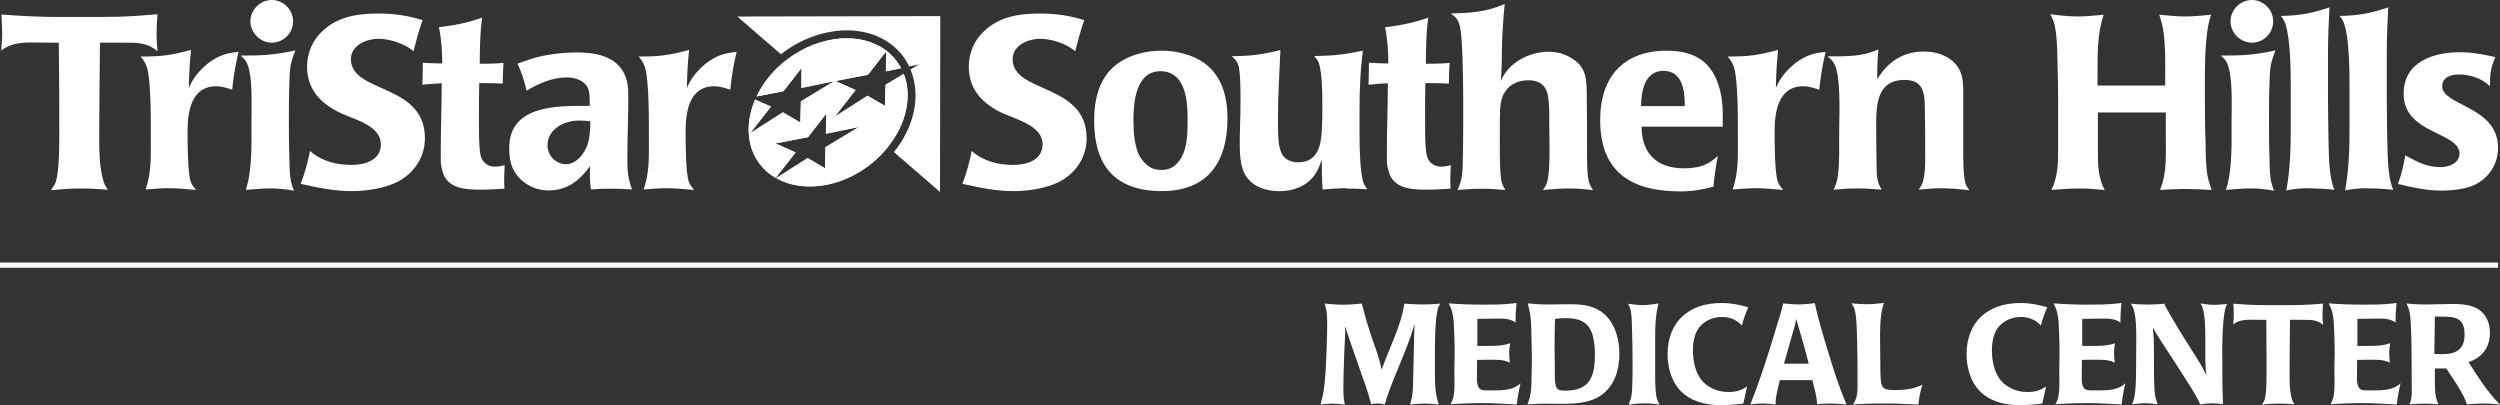
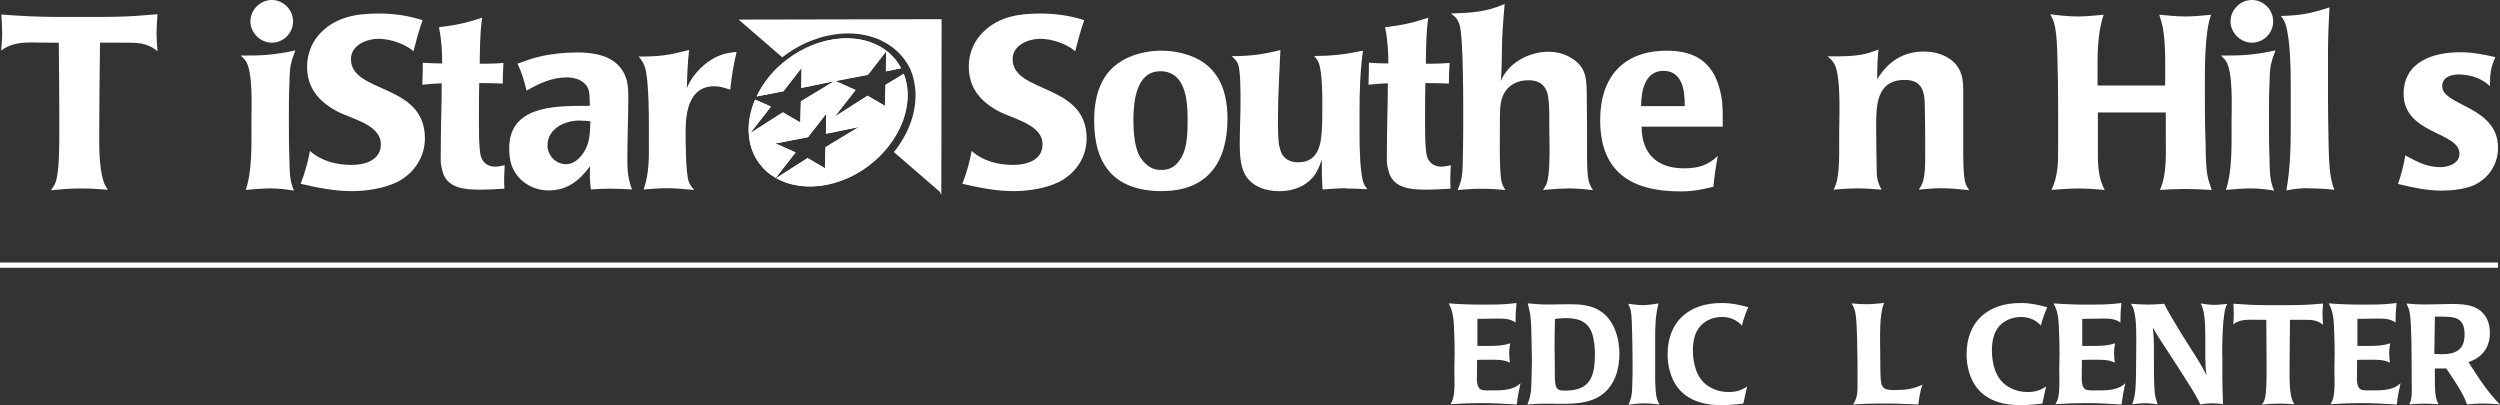
<svg xmlns="http://www.w3.org/2000/svg" id="Layer_2" viewBox="0 0 358.54 58.11">
  <rect x="0" y="0" width="358.54" height="58.11" fill="#333333" stroke="none" />
  <defs>
    <style>.cls-1{fill:#fff;}</style>
  </defs>
  <g id="LOGOS_GO_HERE">
    <g>
      <path class="cls-1" d="M17.78,6.12h-3.44c-.04,4.29-.11,8.54-.11,12.83,0,2.14-.04,5.06,.63,7.1,.14,.46,.35,.77,.6,1.16-1.3-.11-2.64-.18-3.94-.18-1.41,0-2.81,.11-4.22,.25,.28-.39,.49-.67,.67-1.12,.6-1.65,.53-6.15,.53-8.08v-2.64c0-3.09-.04-6.22-.07-9.31-1.23,0-2.5-.04-3.73-.04-1.69,0-3.16,.11-4.53,1.16,.07-.84,.14-1.69,.14-2.53s-.07-1.76-.11-2.64c2.71,.21,5.38,.35,8.12,.35h6.05c1.65,0,3.34-.04,4.99-.14,1.09-.07,2.14-.18,3.23-.25-.07,.91-.14,1.86-.14,2.78,0,.84,.07,1.69,.14,2.53-1.51-1.27-2.95-1.23-4.81-1.23Z" />
-       <path class="cls-1" d="M33.29,12.86c-.77-.25-1.48-.49-2.28-.49-3.59,0-4.11,3.66-4.11,6.43,0,1.51,0,6.01,.46,7.28,.18,.46,.46,.81,.77,1.16-1.34-.11-2.64-.25-3.97-.25-1.09,0-2.18,.11-3.27,.18,.84-2.53,.74-4.64,.74-7.28,0-2.18,.07-8.68-.63-10.44-.21-.53-.46-.91-.84-1.34,3.09,0,4.32-.18,7.24-.95-.21,1.83-.28,3.66-.32,5.48,.81-2.04,2.74-3.94,4.78-4.71,.81-.32,1.51-.39,2.35-.49-.46,1.97-.7,3.41-.91,5.41Z" />
      <path class="cls-1" d="M41.71,9.21c-.18,.91-.18,1.93-.21,2.88-.07,1.58-.07,3.2-.07,4.78,0,1.9,0,3.8,.07,5.69,.03,1.09,0,2.28,.21,3.37,.11,.49,.25,.95,.46,1.41-1.09-.18-2.18-.32-3.3-.32-1.19,0-2.42,.11-3.62,.21,.95-2.81,.81-6.71,.81-9.7,0-2.04,.28-7.45-.91-8.93-.21-.25-.39-.42-.63-.63,3.27,0,4.64-.07,7.84-.74-.25,.67-.49,1.27-.63,1.97Zm-2.74-3.09c-1.62,0-3.06-1.41-3.06-3.06s1.41-3.06,3.06-3.06,3.06,1.37,3.06,3.06-1.37,3.06-3.06,3.06Z" />
      <path class="cls-1" d="M56.93,26.11c-1.79,.91-4.43,1.3-6.43,1.3-2.53,0-4.96-.49-7.38-1.05,.6-1.55,1.02-3.06,1.34-4.71,1.65,1.48,3.83,2,5.98,2,1.9,0,4.18-.67,4.18-2.95,0-2.85-4.18-3.62-6.29-4.74-2.64-1.41-4.29-3.37-4.29-6.43,0-1.58,.56-3.23,1.62-4.46,2.25-2.6,5.31-3.13,8.58-3.13,2.28,0,4.22,.28,6.36,.95-.53,1.48-.91,2.95-1.3,4.46-1.23-1.09-3.41-1.79-5.03-1.79s-3.94,.88-3.94,2.92c0,4.96,10.61,3.41,10.61,11.35,0,2.74-1.58,5.06-4.01,6.29Z" />
      <path class="cls-1" d="M72.35,27.06c-1.2,.07-2.35,.14-3.55,.14-2.11,0-4.71-.18-5.34-2.64-.14-.53-.25-.98-.25-1.51v-1.37c0-3.23,.14-6.5,.14-9.74-.91,.04-1.86,.11-2.78,.21,.04-1.05,.07-2.11,.07-3.16,.91,.07,1.86,.11,2.78,.11,0-1.79-.11-3.44-.46-5.2,2.35-.28,3.94-.6,6.19-1.37-.32,2.18-.32,4.39-.35,6.61h.67c.91,0,1.83-.04,2.74-.11-.07,.98-.11,1.97-.11,2.95-1.12-.04-2.25-.07-3.37-.07-.04,1.48-.04,2.95-.04,4.43,0,1.16-.07,5.24,.32,6.22,.32,.88,1.09,1.34,2,1.34,.46,0,.91-.11,1.37-.21-.07,1.12-.11,2.25-.04,3.37Z" />
      <path class="cls-1" d="M87.48,27.06c-.91,0-1.83,.04-2.74,.11-.14-1.09-.18-2.21-.11-3.34-1.55,2.07-3.23,3.48-5.97,3.48-2.35,0-4.53-1.41-5.31-3.66-.25-.74-.32-1.65-.32-2.42,0-5.94,6.33-6.05,10.72-6.05h.84c-.04-.81,.07-2.04-.39-2.78-.63-.98-1.86-1.3-2.95-1.3-2.07,0-3.97,.88-5.73,1.9-.32-1.37-.7-2.6-1.3-3.87,1.02-.35,2-.74,3.02-.98,1.76-.42,3.69-.63,5.52-.63,2.39,0,5.17,.42,6.54,2.64,.74,1.16,.81,2.43,.81,3.76,0,3.02-.14,6.01-.14,9.03,0,1.58,.11,2.71,.67,4.22-1.05-.07-2.11-.11-3.16-.11Zm-4.46-9.77c-2.04,0-4.5,1.19-4.5,3.55,0,1.48,1.2,2.71,2.67,2.71s2.67-1.55,3.09-2.88c.35-1.05,.35-2.18,.39-3.27-.56-.07-1.09-.11-1.65-.11Z" />
      <path class="cls-1" d="M104.72,12.86c-.77-.25-1.48-.49-2.28-.49-3.59,0-4.11,3.66-4.11,6.43,0,1.51,0,6.01,.46,7.28,.18,.46,.46,.81,.77,1.16-1.34-.11-2.64-.25-3.97-.25-1.09,0-2.18,.11-3.27,.18,.84-2.53,.74-4.64,.74-7.28,0-2.18,.07-8.68-.63-10.44-.21-.53-.46-.91-.84-1.34,3.09,0,4.32-.18,7.24-.95-.21,1.83-.28,3.66-.32,5.48,.81-2.04,2.74-3.94,4.78-4.71,.81-.32,1.51-.39,2.35-.49-.46,1.97-.7,3.41-.91,5.41Z" />
    </g>
    <g>
      <path class="cls-1" d="M130.16,13.38c-.03-1-.22-1.94-.56-2.8l-2.61,1.58-.08,3.02-2.5-1.46-4.71,3.01,2.99-3.83-2.9-1.29,4.68-.9,2.61-3.36-.04,2.87,2.18-.45c-.43-.81-.99-1.54-1.71-2.17-3.66-3.19-9.91-2.68-14.65,.94-.2,.16-.41,.31-.61,.48-.28,.24-.56,.49-.83,.75-1.25,1.23-2.23,2.61-2.92,4.05l3.84-.74,2.61-3.35-.04,2.87,4.73-.97-4.79,2.9-.08,3.03-2.5-1.46-4.71,3.01,2.99-3.83-2.26-1.01c-.64,1.5-.97,3.06-.93,4.58,.07,2.33,.98,4.32,2.63,5.77,.39,.34,.81,.62,1.25,.88l2.85-3.65-2.9-1.29,4.68-.9,2.61-3.36-.04,2.87,4.73-.97-4.79,2.9-.07,3.02-2.5-1.46-4.49,2.87c4.16,2.36,10.42,1.15,14.76-3.1,.26-.26,.51-.53,.75-.8,.17-.19,.33-.39,.49-.59,1.88-2.35,2.9-5.07,2.82-7.69Z" />
      <path class="cls-1" d="M111.34,25.55l4.49-2.87,2.5,1.46,.07-3.02,4.79-2.9-4.73,.97,.04-2.87-2.61,3.36-4.68,.9,2.9,1.29-2.85,3.65c-.44-.26-.86-.54-1.25-.88-1.65-1.44-2.56-3.44-2.63-5.77-.04-1.52,.29-3.08,.93-4.58l2.26,1.01-2.99,3.83,4.71-3.01,2.5,1.46,.08-3.03,4.79-2.9-4.73,.97,.04-2.87-2.61,3.35-3.84,.74c.69-1.44,1.67-2.83,2.92-4.05,.27-.26,.55-.51,.83-.75h0c.2-.17,.4-.32,.6-.47,4.74-3.63,10.99-4.15,14.66-.95,.72,.62,1.28,1.36,1.71,2.17l-2.18,.45,.04-2.87-2.61,3.36-4.68,.9,2.9,1.29-2.99,3.83,4.71-3.01,2.5,1.46,.08-3.02,2.61-1.58c.33,.86,.53,1.8,.56,2.8,.07,2.62-.95,5.34-2.82,7.69h0c-.16,.2-.32,.39-.49,.58-.24,.27-.48,.54-.75,.8-4.34,4.25-10.6,5.45-14.76,3.1Z" />
-       <path class="cls-1" d="M134.81,27.53c-.35-.31-3.02-2.62-6.61-5.72,2.06-2.56,3.19-5.56,3.1-8.47-.04-1.19-.29-2.33-.72-3.37l1.2-.73-1.39,.29c-.51-1.06-1.22-2.01-2.11-2.79-4.11-3.59-11.1-3.03-16.28,1.04-3.36-2.91-5.84-5.06-6.26-5.41,1.88,0,28.39-.05,29.11-.06,0,.72-.04,23.67-.04,25.21Z" />
+       <path class="cls-1" d="M134.81,27.53c-.35-.31-3.02-2.62-6.61-5.72,2.06-2.56,3.19-5.56,3.1-8.47-.04-1.19-.29-2.33-.72-3.37c-.51-1.06-1.22-2.01-2.11-2.79-4.11-3.59-11.1-3.03-16.28,1.04-3.36-2.91-5.84-5.06-6.26-5.41,1.88,0,28.39-.05,29.11-.06,0,.72-.04,23.67-.04,25.21Z" />
    </g>
    <g>
      <path class="cls-1" d="M151.83,26.11c-1.79,.91-4.43,1.3-6.43,1.3-2.53,0-4.96-.49-7.38-1.05,.6-1.55,1.02-3.06,1.34-4.71,1.65,1.48,3.83,2,5.98,2,1.9,0,4.18-.67,4.18-2.95,0-2.85-4.18-3.62-6.29-4.74-2.64-1.41-4.29-3.37-4.29-6.43,0-1.58,.56-3.23,1.62-4.46,2.25-2.6,5.31-3.13,8.58-3.13,2.28,0,4.22,.28,6.36,.95-.53,1.48-.91,2.95-1.3,4.46-1.23-1.09-3.41-1.79-5.03-1.79s-3.94,.88-3.94,2.92c0,4.96,10.61,3.41,10.61,11.35,0,2.74-1.58,5.06-4.01,6.29Z" />
      <path class="cls-1" d="M166.66,27.41c-6.71,0-9.74-3.62-9.74-10.09,0-4.18,1.27-7.7,5.38-9.28,1.37-.53,2.85-.77,4.32-.77,1.05,0,2.11,.14,3.13,.42,4.64,1.23,6.29,4.78,6.29,9.31,0,6.26-2.85,10.4-9.38,10.4Zm-.28-17.19c-3.44,0-3.83,4.39-3.83,6.92,0,1.58,.11,3.41,.7,4.88,.39,.91,1.3,1.9,2.25,2.21,.35,.11,.7,.14,1.09,.14,.98,0,1.69-.32,2.32-1.05,1.44-1.62,1.41-4.25,1.41-6.29,0-2.71-.32-6.82-3.94-6.82Z" />
      <path class="cls-1" d="M193.09,26.99c-1.12,0-2.28,.11-3.41,.18-.11-1.41-.11-2.81-.11-4.25-.28,.74-.53,1.44-.98,2.11-1.16,1.65-3.09,2.39-5.06,2.39s-4.04-.63-5.03-2.5c-.63-1.16-.7-2.99-.7-4.29,0-1.97,.11-3.94,.11-5.9,0-1.05,.04-4.74-.39-5.62-.25-.49-.49-.7-.88-1.05,2.81-.03,4.25-.21,6.99-.88-.14,3.3-.35,6.57-.35,9.88,0,1.23,0,2.46,.14,3.69,.14,.49,.21,.98,.49,1.44,.49,.77,1.37,1.09,2.25,1.09,3.09,0,3.37-2.88,3.44-5.27,.04-.67,.04-1.34,.04-2,0-1.72,.07-5.45-.53-7.06-.14-.35-.39-.63-.63-.91,2.67-.04,4.32-.21,6.99-.77-.39,2.85-.49,5.73-.49,8.58v3.66c0,1.55,.07,5.31,.56,6.68,.14,.39,.32,.63,.56,.95-1.02-.04-2-.11-3.02-.11Z" />
      <path class="cls-1" d="M208.04,27.06c-1.19,.07-2.36,.14-3.55,.14-2.11,0-4.71-.18-5.34-2.64-.14-.53-.25-.98-.25-1.51v-1.37c0-3.23,.14-6.5,.14-9.74-.91,.04-1.86,.11-2.78,.21,.04-1.05,.07-2.11,.07-3.16,.91,.07,1.86,.11,2.78,.11,0-1.79-.11-3.44-.46-5.2,2.36-.28,3.94-.6,6.19-1.37-.32,2.18-.32,4.39-.35,6.61h.67c.91,0,1.83-.04,2.74-.11-.07,.98-.11,1.97-.11,2.95-1.12-.04-2.25-.07-3.37-.07-.04,1.48-.04,2.95-.04,4.43,0,1.16-.07,5.24,.32,6.22,.32,.88,1.09,1.34,2,1.34,.46,0,.91-.11,1.37-.21-.07,1.12-.11,2.25-.04,3.37Z" />
      <path class="cls-1" d="M224.94,27.03c-1.23,0-2.43,.11-3.66,.21,.28-.39,.46-.67,.6-1.12,.35-1.19,.35-3.66,.35-4.92,0-1.12-.04-2.25-.04-3.37,0-1.34,.04-2.71-.18-4.04-.07-.46-.21-.84-.46-1.23-.53-.81-1.44-1.05-2.36-1.05-1.62,0-2.99,.7-3.66,2.25-.49,1.12-.42,2.88-.42,4.11,0,1.62-.11,6.85,.25,8.22,.11,.46,.32,.77,.53,1.16-1.12-.11-2.21-.18-3.34-.18s-2.36,.07-3.51,.18c.63-1.41,.7-2.25,.74-3.8,.03-1.72,.07-3.41,.07-5.13,0-2.57,.07-13.07-.56-14.87-.25-.74-.6-1.09-1.23-1.51,2.95-.11,4.99-.18,7.73-1.37-.11,1.2-.21,2.42-.28,3.62-.11,1.62-.11,3.23-.14,4.85-.04,.88-.04,1.76-.14,2.6,1.09-2.67,4.08-4.22,6.89-4.22,.98,0,1.93,.21,2.81,.67,2.78,1.41,2.6,3.37,2.64,6.04,.04,2.36,.04,4.67,.04,7.03,0,1.12-.04,3.8,.25,4.85,.14,.46,.35,.88,.6,1.26-1.16-.14-2.35-.25-3.51-.25Z" />
      <path class="cls-1" d="M235.43,18.17c0,3.87,2.25,5.97,6.04,5.97,2,0,3.48-.39,4.89-1.79-.28,1.48-.49,2.92-.63,4.43-1.65,.42-3.02,.67-4.71,.67-6.96,0-11.53-2.67-11.53-10.23,0-6.15,3.3-9.95,9.56-9.95,4.43,0,6.96,1.97,7.8,6.47,.28,1.44,.21,2.95,.21,4.43h-11.63Zm6.19-3.2c0-2.07-.39-4.81-3.06-4.81s-3.2,2.92-3.2,5.06h6.26v-.25Z" />
-       <path class="cls-1" d="M260.9,12.86c-.77-.25-1.48-.49-2.28-.49-3.59,0-4.11,3.66-4.11,6.43,0,1.51,0,6.01,.46,7.28,.18,.46,.46,.81,.77,1.16-1.34-.11-2.64-.25-3.97-.25-1.09,0-2.18,.11-3.27,.18,.84-2.53,.74-4.64,.74-7.28,0-2.18,.07-8.68-.63-10.44-.21-.53-.46-.91-.84-1.34,3.09,0,4.32-.18,7.24-.95-.21,1.83-.28,3.66-.32,5.48,.81-2.04,2.74-3.94,4.78-4.71,.81-.32,1.51-.39,2.35-.49-.46,1.97-.7,3.41-.91,5.41Z" />
      <path class="cls-1" d="M278.49,26.99c-1.09,0-2.21,.11-3.3,.21,.28-.46,.49-.74,.63-1.3,.35-1.34,.28-3.09,.28-4.5v-2.46c0-.88-.04-1.79-.04-2.67-.03-2.28,.18-4.81-2.88-4.81-4.11,0-4.11,3.73-4.11,6.78,0,1.9,.04,3.8,.07,5.69,0,.56,0,1.16,.11,1.72,.14,.63,.28,.98,.6,1.55-1.12-.07-2.21-.18-3.34-.18-1.19,0-2.35,.07-3.55,.18,.25-.46,.42-.95,.53-1.48,.39-1.93,.25-4.92,.28-6.92,0-.91,.04-1.79,.04-2.71,0-1.62,.04-5.41-.7-6.85-.28-.53-.56-.81-1.02-1.16,2,0,4.22,.07,6.15-.56,.39-.14,.77-.28,1.16-.42-.14,1.34-.18,2.71-.18,4.08v.18c1.55-2.53,3.73-3.97,6.71-3.97,2.11,0,4.39,.88,5.24,2.95,.46,1.09,.39,2.6,.39,3.73v6.96c0,1.19-.04,4.25,.35,5.34,.11,.32,.32,.63,.53,.91-1.3-.14-2.6-.28-3.94-.28Z" />
      <path class="cls-1" d="M313.28,27.1c-1.16,0-2.35,.07-3.51,.14,1.02-2.25,.84-5.2,.84-7.63v-3.48h-9.74v5.17c0,2.11-.04,4.04,.98,5.94-1.23-.11-2.46-.21-3.69-.21-1.33,0-2.64,.11-3.94,.21,.98-2.11,.95-4.01,.95-6.29v-5.8c0-2.35-.04-4.71-.11-7.06-.04-1.34-.07-2.81-.32-4.15-.14-.77-.32-1.19-.7-1.9,1.3,.18,2.64,.32,3.97,.32,1.23,0,2.46-.14,3.69-.25-.95,2.78-.88,5.87-.88,8.75v1.41h9.7c0-2.39,.11-5.83-.32-8.19-.11-.67-.32-1.3-.53-1.97,1.23,.11,2.46,.25,3.69,.25s2.5-.11,3.76-.25c-.95,2.39-.91,7.77-.91,10.37s0,5.45,.11,8.15c.03,1.55,0,3.27,.32,4.82,.14,.63,.35,1.19,.56,1.79-1.3-.07-2.64-.14-3.94-.14Z" />
      <path class="cls-1" d="M325.69,9.21c-.18,.91-.18,1.93-.21,2.88-.07,1.58-.07,3.2-.07,4.78,0,1.9,0,3.8,.07,5.69,.03,1.09,0,2.28,.21,3.37,.11,.49,.25,.95,.46,1.41-1.09-.18-2.18-.32-3.3-.32-1.19,0-2.42,.11-3.62,.21,.95-2.81,.81-6.71,.81-9.7,0-2.04,.28-7.45-.91-8.93-.21-.25-.39-.42-.63-.63,3.27,0,4.64-.07,7.84-.74-.25,.67-.49,1.27-.63,1.97Zm-2.74-3.09c-1.62,0-3.06-1.41-3.06-3.06s1.41-3.06,3.06-3.06,3.06,1.37,3.06,3.06-1.37,3.06-3.06,3.06Z" />
      <path class="cls-1" d="M330.96,26.99c-1.05,0-2.04,.11-3.06,.32,.53-2.95,.63-5.9,.63-8.89v-5.87c0-2.35-.04-6.89-.74-9.03-.14-.46-.35-.84-.67-1.23,2.81-.07,4.29-.35,6.96-1.23-.11,2.18-.21,4.36-.21,6.54v6.33c0,1.93,.04,3.87,.07,5.8,.04,1.86,.04,4.11,.39,5.94,.11,.53,.25,1.05,.46,1.55-1.27-.14-2.53-.21-3.83-.21Z" />
-       <path class="cls-1" d="M339.39,26.99c-1.05,0-2.04,.11-3.06,.32,.53-2.95,.63-5.9,.63-8.89v-5.87c0-2.35-.03-6.89-.74-9.03-.14-.46-.35-.84-.67-1.23,2.81-.07,4.29-.35,6.96-1.23-.11,2.18-.21,4.36-.21,6.54v6.33c0,1.93,.04,3.87,.07,5.8,.04,1.86,.04,4.11,.39,5.94,.11,.53,.25,1.05,.46,1.55-1.26-.14-2.53-.21-3.83-.21Z" />
      <path class="cls-1" d="M354.77,26.57c-1.23,.56-3.2,.77-4.6,.77-2.11,0-4.18-.46-6.26-.95,.49-1.37,.81-2.67,1.05-4.11,1.65,.91,3.09,1.69,5.03,1.69,1.16,0,2.74-.53,2.74-1.93,0-3.16-8.01-2.78-8.01-8.58,0-4.6,4.22-5.97,8.12-5.97,1.72,0,3.34,.32,5.03,.7-.7,1.62-.77,2.46-.77,4.18-1.16-1.16-2.88-1.69-4.5-1.69-1.09,0-2.35,.39-2.35,1.69,0,2.81,8.01,2.85,8.01,8.82,0,2.36-1.34,4.39-3.48,5.38Z" />
    </g>
    <polygon class="cls-1" points="358.26 38.4 0 38.4 0 37.65 358.26 37.65 358.26 38.4 358.26 38.4" />
    <g>
-       <path class="cls-1" d="M206.23,44.29c-.48,1.57-.44,5.47-.44,7.19v1.82c0,1.57,0,3.23,.57,4.72-.67-.08-1.33-.14-2-.14-.73,0-1.43,.06-2.16,.14,.14-.38,.26-.77,.32-1.17,.14-.89,.14-1.86,.16-2.77,.04-1.51,.08-3.05,.1-4.58,.02-1.03,.04-2.04,.1-3.07-.75,2.65-1.88,5.17-2.91,7.71-.5,1.27-1.01,2.52-1.37,3.86-.36-.06-.71-.14-1.07-.14-.3,0-.59,.06-.89,.1-.44-1.8-1.11-3.53-1.72-5.29-.69-1.96-1.37-3.92-2.02-5.87,0,.22,.02,.42,.02,.65,0,.93-.08,1.86-.12,2.79-.06,1.88-.14,3.77-.14,5.67,0,.73,.06,1.39,.2,2.12-.58-.08-1.19-.14-1.78-.14s-1.13,.06-1.7,.12c.14-.53,.28-1.03,.38-1.55,.38-2.1,.4-4.38,.5-6.5,.04-1.11,.08-2.22,.08-3.33s0-2.06-.38-3.09c.87,.08,1.76,.16,2.62,.16s1.84-.08,2.74-.16c.43,1.82,.97,3.57,1.57,5.33,.3,.85,.63,1.72,.87,2.58,.16,.52,.26,1.05,.38,1.57,.54-1.49,1.17-2.95,1.76-4.42,.69-1.72,1.21-3.23,1.51-5.05,.89,.06,1.78,.12,2.66,.12s1.68-.06,2.52-.12c-.22,.26-.3,.42-.4,.75Z" />
      <path class="cls-1" d="M217.53,58.01c-1.7-.1-3.39-.2-5.09-.2-1.47,0-2.95,.06-4.42,.16,.14-.26,.28-.5,.36-.79,.32-.99,.2-3.21,.2-4.2,0-.79,.04-1.55,.04-2.34,0-.95-.02-1.9-.06-2.85-.04-.97-.04-1.94-.26-2.89-.12-.51-.3-.95-.54-1.39,1.62,.12,3.23,.18,4.84,.18,1.41,0,2.87,0,4.26-.16,.2-.02,.42-.06,.63-.08-.1,.95-.14,1.86-.14,2.81-.77-.59-1.76-.57-2.66-.57s-1.88,.02-2.81,.04v3.88h1.35c1.13,0,2.28,0,3.35-.38-.08,.44-.14,.89-.14,1.33,0,.48,.04,.97,.1,1.45-.95-.48-2.04-.42-3.07-.42-.54,0-1.09,0-1.63,.02,0,.67-.02,1.33-.02,1.98,0,.69-.14,1.98,.63,2.3,.26,.12,1.13,.1,1.43,.1,1.39,0,3.11,.04,4.18-1.03-.22,1.01-.42,2.02-.53,3.05Z" />
      <path class="cls-1" d="M229.63,56.68c-2.14,1.53-5.45,1.21-7.97,1.21-.87,0-1.74,.04-2.6,.12,.08-.2,.16-.42,.22-.63,.4-1.19,.34-2.44,.38-3.67,.02-.65,.04-1.29,.04-1.96,0-1.07-.04-2.12-.06-3.19-.02-1.15-.02-2.28-.18-3.43-.08-.55-.22-1.07-.36-1.62,1.01,.1,1.98,.16,2.99,.16s1.92-.04,2.89-.04c1.54,0,3.07,.08,4.42,.91,2.06,1.25,2.85,3.9,2.85,6.18s-.67,4.58-2.6,5.95Zm-1.31-8.9c-.65-1.78-2.08-2.16-3.82-2.16-.51,0-.99,.06-1.49,.12-.04,1.35-.06,2.71-.06,4.06,0,1.03,.02,2.08,.04,3.11,0,.71-.04,1.47,.08,2.16,.04,.24,.12,.55,.32,.71,.32,.26,.77,.24,1.15,.24,3.53,0,4.2-2.08,4.2-5.25,0-.91-.12-2.14-.42-2.99Z" />
      <path class="cls-1" d="M235.86,57.85c-.77,0-1.54,.08-2.3,.18,.18-.42,.34-.83,.42-1.29,.1-.57,.1-1.17,.12-1.72,.04-.97,.04-1.94,.04-2.91,0-1.61-.04-3.23-.08-4.86-.04-.83-.02-1.86-.18-2.68-.08-.38-.2-.67-.38-1.01,.71,.1,1.41,.2,2.12,.2,.77,0,1.49-.14,2.24-.24-.42,1.57-.48,3.13-.48,4.74v4.48c0,1.15-.04,3.11,.2,4.22,.08,.38,.22,.71,.43,1.05-.71-.08-1.43-.16-2.14-.16Z" />
      <path class="cls-1" d="M249.82,46.69c-.75-.83-1.74-1.23-2.87-1.23s-2.26,.42-3.05,1.25c-.87,.91-1.11,2.32-1.11,3.53,0,1.82,.48,3.96,2.08,5.05,.95,.65,1.92,.93,3.05,.93,1.05,0,1.8-.22,2.64-.79l-.54,2.46c-1.03,.1-2.06,.22-3.11,.22-3.51,0-6.44-1.25-7.43-4.88-.22-.79-.32-1.6-.32-2.42,0-4.74,3.13-7.35,7.69-7.35,1.51,0,2.44,.22,3.88,.6-.38,.87-.69,1.7-.91,2.62Z" />
-       <path class="cls-1" d="M262.63,57.87c-.69,0-1.35,.04-2.04,.1,0-1.09-.42-2.38-.67-3.45h-4.66c-.2,.83-.71,2.73-.59,3.49-.63-.06-1.27-.14-1.9-.14-.59,0-1.15,.06-1.74,.12,1.17-2.91,2.14-5.89,3.07-8.88,.26-.87,.52-1.76,.79-2.62,.3-.99,.63-1.96,.85-2.97,.75,.06,1.49,.14,2.24,.14s1.54-.1,2.3-.18c.48,2.4,1.23,4.74,1.94,7.09,.79,2.62,1.53,4.93,2.6,7.45-.73-.08-1.45-.14-2.2-.14Zm-5.03-12.13c-.06,.32-.1,.65-.2,.97l-1.55,5.45h3.55c-.53-2.16-1.17-4.28-1.8-6.42Z" />
      <path class="cls-1" d="M275.12,58.01c-1.41-.04-2.83-.14-4.24-.14h-1.62c-1.17,0-2.34,.06-3.51,.14,.71-.99,.65-2.04,.65-3.21,0-2.04,0-4.08-.06-6.12-.04-1.11-.06-3.03-.3-4.06-.12-.46-.24-.73-.51-1.11,.73,.06,1.45,.12,2.16,.12,.85,0,1.7-.1,2.52-.18-.73,1.65-.56,5.07-.56,6.9,0,.79,0,1.55,.02,2.32,.02,.69,0,1.41,.1,2.1,.04,.32,.12,.57,.34,.81,.36,.38,1.23,.36,1.72,.36,1.41,0,2.58-.16,3.88-.77-.34,1.03-.46,1.76-.59,2.83Z" />
      <path class="cls-1" d="M292.7,46.69c-.75-.83-1.74-1.23-2.87-1.23s-2.26,.42-3.05,1.25c-.87,.91-1.11,2.32-1.11,3.53,0,1.82,.48,3.96,2.08,5.05,.95,.65,1.92,.93,3.05,.93,1.05,0,1.8-.22,2.64-.79l-.54,2.46c-1.03,.1-2.06,.22-3.11,.22-3.51,0-6.44-1.25-7.43-4.88-.22-.79-.32-1.6-.32-2.42,0-4.74,3.13-7.35,7.69-7.35,1.51,0,2.44,.22,3.88,.6-.38,.87-.69,1.7-.91,2.62Z" />
      <path class="cls-1" d="M304.28,58.01c-1.7-.1-3.39-.2-5.09-.2-1.47,0-2.95,.06-4.42,.16,.14-.26,.28-.5,.36-.79,.32-.99,.2-3.21,.2-4.2,0-.79,.04-1.55,.04-2.34,0-.95-.02-1.9-.06-2.85-.04-.97-.04-1.94-.26-2.89-.12-.51-.3-.95-.54-1.39,1.61,.12,3.23,.18,4.84,.18,1.41,0,2.87,0,4.26-.16,.2-.02,.42-.06,.63-.08-.1,.95-.14,1.86-.14,2.81-.77-.59-1.76-.57-2.66-.57s-1.88,.02-2.81,.04v3.88h1.35c1.13,0,2.28,0,3.35-.38-.08,.44-.14,.89-.14,1.33,0,.48,.04,.97,.1,1.45-.95-.48-2.04-.42-3.07-.42-.54,0-1.09,0-1.64,.02,0,.67-.02,1.33-.02,1.98,0,.69-.14,1.98,.63,2.3,.26,.12,1.13,.1,1.43,.1,1.39,0,3.11,.04,4.18-1.03-.22,1.01-.42,2.02-.52,3.05Z" />
      <path class="cls-1" d="M318.72,51.05v2.97c0,1.31,.04,2.62,.1,3.94-.52-.06-1.05-.12-1.57-.12-.56,0-1.13,.08-1.69,.16-.44-.95-.99-1.88-1.56-2.77-.99-1.59-2-3.15-3.03-4.72-.77-1.17-1.55-2.32-2.22-3.55,.2,1.66,.16,3.27,.16,4.95,0,1.05,0,2.1,.04,3.15,.04,.61,.04,1.23,.16,1.82,.08,.38,.2,.75,.34,1.11-.59-.08-1.19-.16-1.78-.16-.63,0-1.27,.08-1.9,.16,.16-.36,.26-.73,.34-1.11,.26-1.35,.22-3.15,.24-4.52,.02-.81,.02-1.64,.02-2.44,0-1.63,.1-4.02-.38-5.59-.08-.28-.24-.52-.4-.77,.81,.06,1.64,.12,2.44,.12s1.57-.06,2.36-.12c.32,.71,.71,1.35,1.09,2.02,.87,1.49,1.8,2.97,2.72,4.42,.81,1.25,1.59,2.48,2.26,3.84-.5-2.44,.3-8.56-.85-10.32,.65,.1,1.31,.2,1.98,.2,.61,0,1.23-.08,1.84-.14-.73,.93-.73,6.16-.73,7.49Z" />
      <path class="cls-1" d="M330.4,45.86h-1.98c-.02,2.46-.06,4.91-.06,7.37,0,1.23-.02,2.91,.36,4.08,.08,.26,.2,.44,.34,.67-.75-.06-1.51-.1-2.26-.1-.81,0-1.62,.06-2.42,.14,.16-.22,.28-.38,.38-.65,.34-.95,.3-3.53,.3-4.64v-1.51c0-1.78-.02-3.57-.04-5.35-.71,0-1.43-.02-2.14-.02-.97,0-1.82,.06-2.6,.67,.04-.48,.08-.97,.08-1.45s-.04-1.01-.06-1.51c1.55,.12,3.09,.2,4.66,.2h3.47c.95,0,1.92-.02,2.87-.08,.63-.04,1.23-.1,1.86-.14-.04,.53-.08,1.07-.08,1.59,0,.48,.04,.97,.08,1.45-.87-.73-1.7-.71-2.76-.71Z" />
      <path class="cls-1" d="M343.74,58.01c-1.7-.1-3.39-.2-5.09-.2-1.47,0-2.95,.06-4.42,.16,.14-.26,.28-.5,.36-.79,.32-.99,.2-3.21,.2-4.2,0-.79,.04-1.55,.04-2.34,0-.95-.02-1.9-.06-2.85-.04-.97-.04-1.94-.26-2.89-.12-.51-.3-.95-.54-1.39,1.62,.12,3.23,.18,4.84,.18,1.41,0,2.87,0,4.26-.16,.2-.02,.42-.06,.63-.08-.1,.95-.14,1.86-.14,2.81-.77-.59-1.76-.57-2.66-.57s-1.88,.02-2.81,.04v3.88h1.35c1.13,0,2.28,0,3.35-.38-.08,.44-.14,.89-.14,1.33,0,.48,.04,.97,.1,1.45-.95-.48-2.04-.42-3.07-.42-.54,0-1.09,0-1.63,.02,0,.67-.02,1.33-.02,1.98,0,.69-.14,1.98,.63,2.3,.26,.12,1.13,.1,1.43,.1,1.39,0,3.11,.04,4.18-1.03-.22,1.01-.43,2.02-.53,3.05Z" />
      <path class="cls-1" d="M356.14,57.87c-.79,0-1.55,.06-2.34,.12-.16-.42-.32-.85-.52-1.25-.71-1.35-1.6-2.62-2.44-3.9h-1.64v.81c0,.91-.04,2.56,.18,3.43,.08,.3,.2,.61,.34,.89-.67-.04-1.31-.08-1.98-.08-.75,0-1.49,.04-2.22,.1,.46-.79,.36-1.84,.36-2.73,0-1.33-.02-2.68-.02-4.02s-.02-2.72-.08-4.08c-.04-.81-.06-1.66-.22-2.44-.08-.44-.24-.79-.44-1.19,.85,.08,1.7,.14,2.56,.14,1.33,0,2.64-.08,3.98-.08,1.98,0,4.1,.2,5.05,2.24,.28,.61,.38,1.25,.38,1.92,0,2.08-1.11,3.53-3.07,4.18,1.25,1.98,2.85,4.46,4.52,6.08-.81-.08-1.59-.14-2.4-.14Zm-5.97-12.46h-.97c-.04,1.78-.06,3.57-.08,5.35,.34,.02,.71,.04,1.05,.04,1.98,0,3.29-.6,3.29-2.81,0-2.38-1.27-2.58-3.29-2.58Z" />
    </g>
  </g>
</svg>